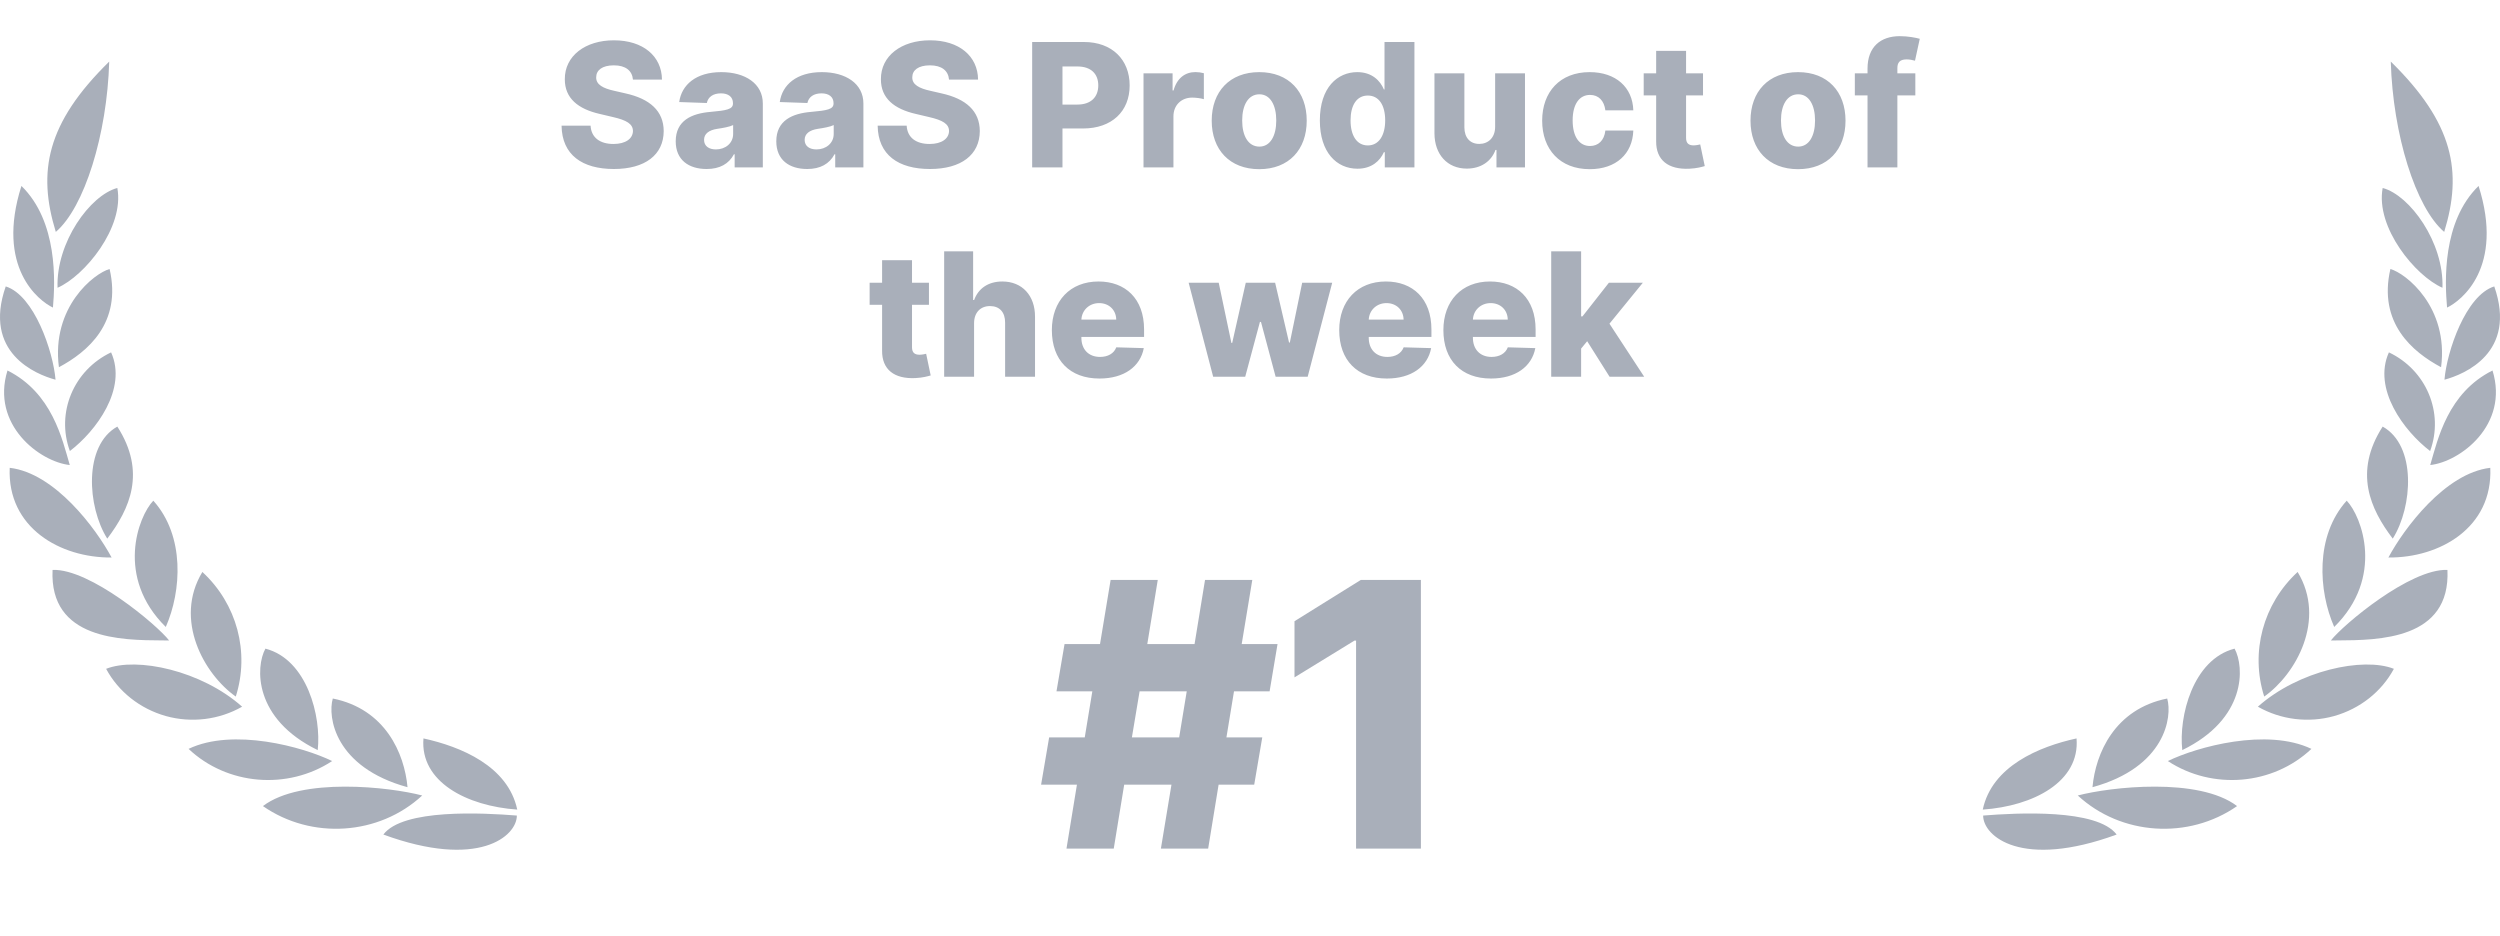
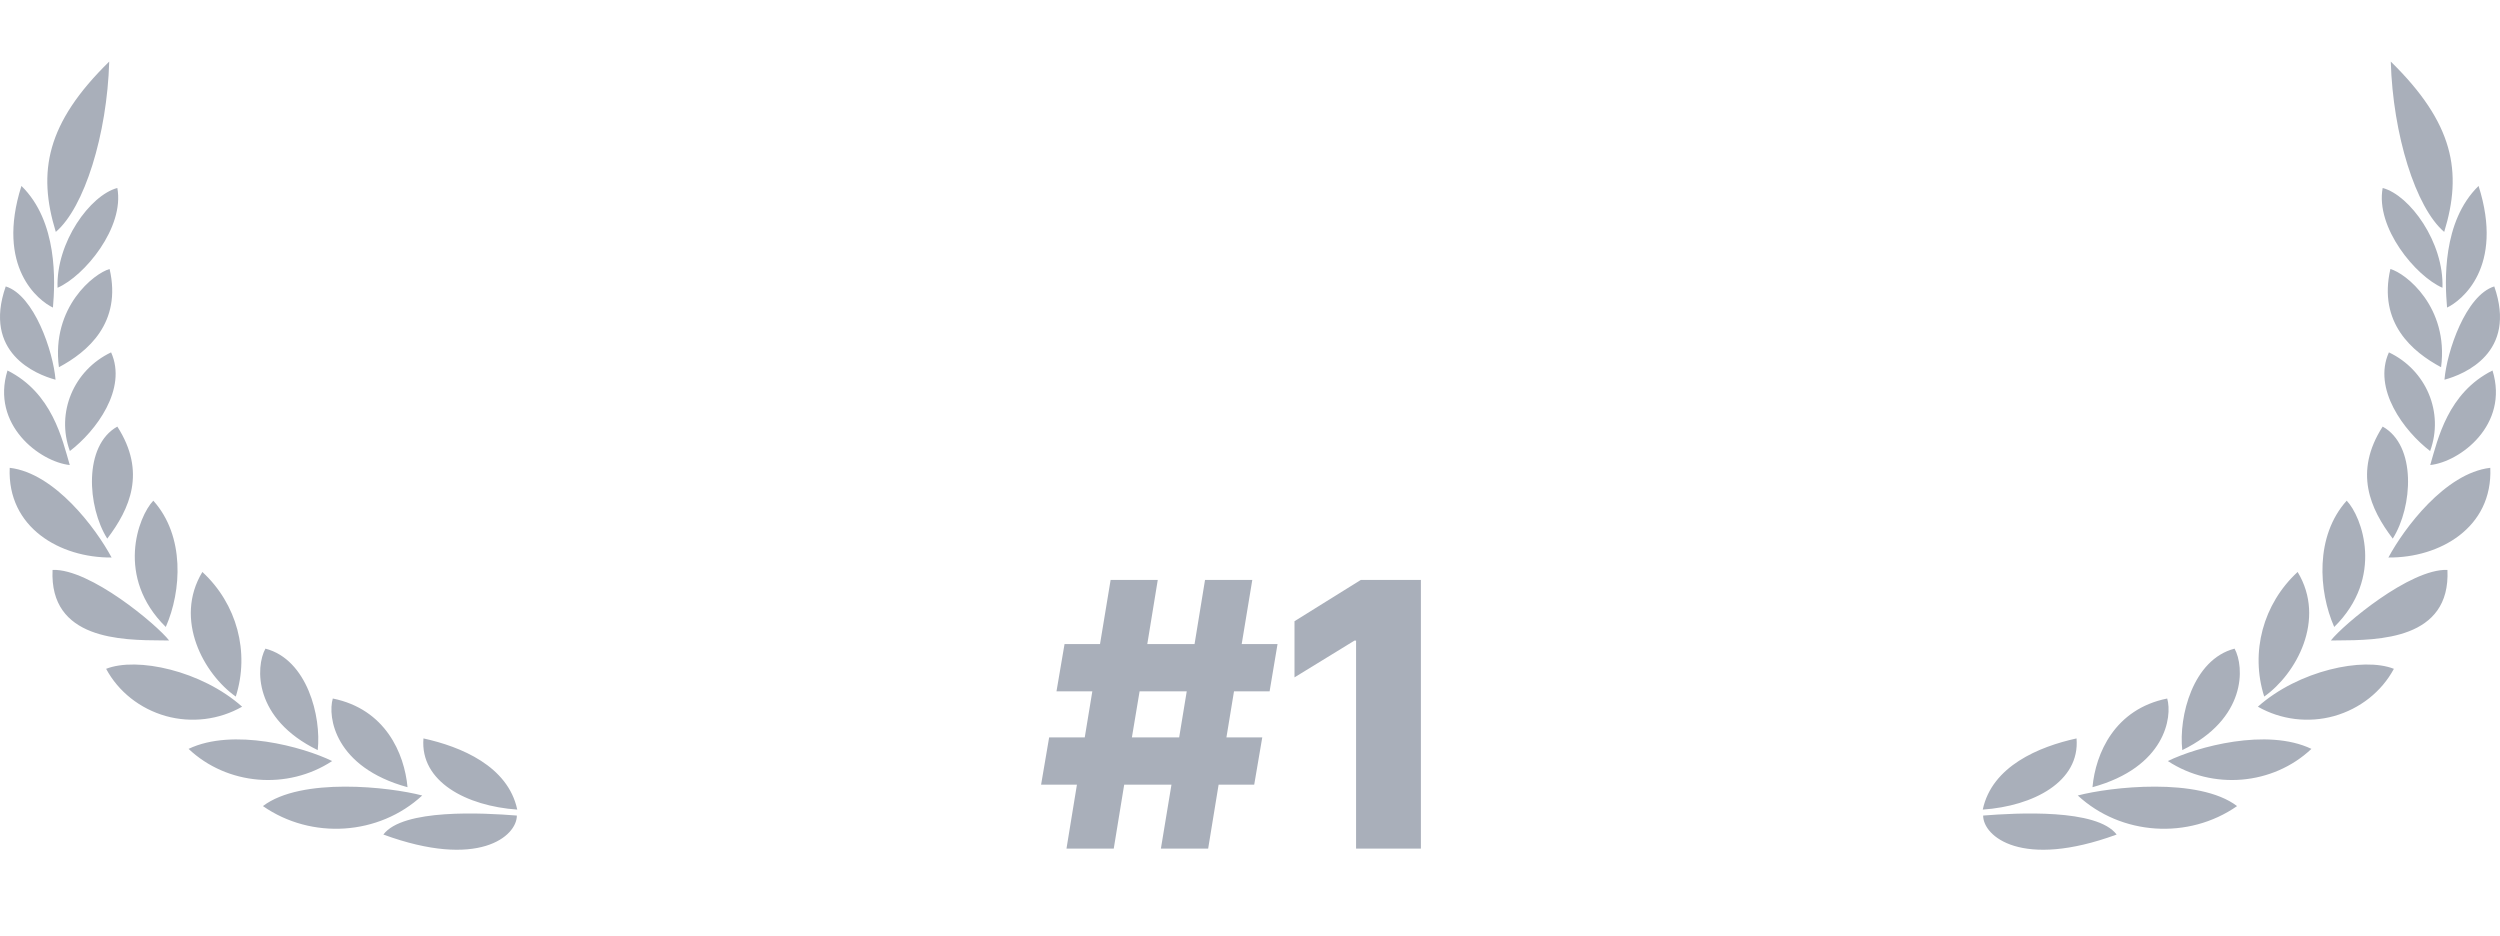
<svg xmlns="http://www.w3.org/2000/svg" fill="none" version="1.1" width="203" height="76" viewBox="0 0 203 76">
  <g>
    <g>
-       <path d="M51.396,6.463L53.752,6.463C53.734,4.558,52.216,3.273,49.851,3.273C47.522,3.273,45.85,4.54,45.863,6.436C45.859,7.981,46.943,8.851,48.702,9.252L49.764,9.503C50.885,9.758,51.387,10.064,51.396,10.633C51.387,11.258,50.803,11.691,49.814,11.691C48.725,11.691,48.01,11.18,47.955,10.205L45.599,10.205C45.631,12.584,47.285,13.723,49.846,13.723C52.38,13.723,53.884,12.575,53.893,10.642C53.884,9.015,52.781,8.022,50.776,7.58L49.901,7.379C48.976,7.179,48.388,6.873,48.411,6.267C48.415,5.707,48.889,5.306,49.846,5.306C50.803,5.306,51.332,5.739,51.396,6.463ZM57.38,13.723C58.441,13.723,59.18,13.308,59.594,12.529L59.654,12.529L59.654,13.591L61.941,13.591L61.941,8.405C61.941,6.787,60.506,5.857,58.565,5.857C56.509,5.857,55.347,6.892,55.151,8.286L57.393,8.364C57.498,7.876,57.899,7.58,58.542,7.58C59.139,7.58,59.517,7.867,59.517,8.377L59.517,8.405C59.517,8.87,59.011,8.97,57.708,9.084C56.163,9.211,54.868,9.786,54.868,11.476C54.868,12.985,55.917,13.723,57.38,13.723ZM58.132,12.133C57.566,12.133,57.17,11.864,57.17,11.358C57.17,10.866,57.557,10.565,58.25,10.46C58.701,10.396,59.257,10.296,59.531,10.155L59.531,10.879C59.531,11.627,58.906,12.133,58.132,12.133ZM65.546,13.723C66.608,13.723,67.346,13.308,67.761,12.529L67.82,12.529L67.82,13.591L70.108,13.591L70.108,8.405C70.108,6.787,68.672,5.857,66.731,5.857C64.676,5.857,63.514,6.892,63.318,8.286L65.56,8.364C65.665,7.876,66.066,7.58,66.708,7.58C67.305,7.58,67.684,7.867,67.684,8.377L67.684,8.405C67.684,8.87,67.178,8.97,65.874,9.084C64.329,9.211,63.035,9.786,63.035,11.476C63.035,12.985,64.083,13.723,65.546,13.723ZM66.298,12.133C65.733,12.133,65.337,11.864,65.337,11.358C65.337,10.866,65.724,10.565,66.417,10.46C66.868,10.396,67.424,10.296,67.697,10.155L67.697,10.879C67.697,11.627,67.073,12.133,66.298,12.133ZM77.062,6.463L79.419,6.463C79.4,4.558,77.883,3.273,75.518,3.273C73.189,3.273,71.516,4.54,71.53,6.436C71.525,7.981,72.61,8.851,74.369,9.252L75.431,9.503C76.552,9.758,77.053,10.064,77.062,10.633C77.053,11.258,76.47,11.691,75.481,11.691C74.392,11.691,73.676,11.18,73.622,10.205L71.266,10.205C71.297,12.584,72.952,13.723,75.513,13.723C78.047,13.723,79.551,12.575,79.56,10.642C79.551,9.015,78.448,8.022,76.443,7.58L75.568,7.379C74.643,7.179,74.055,6.873,74.078,6.267C74.082,5.707,74.556,5.306,75.513,5.306C76.47,5.306,76.999,5.739,77.062,6.463ZM83.812,13.591L86.273,13.591L86.273,10.433L87.941,10.433C90.274,10.433,91.728,9.047,91.728,6.937C91.728,4.845,90.301,3.41,88.014,3.41L83.812,3.41L83.812,13.591ZM86.273,8.491L86.273,5.397L87.485,5.397C88.588,5.397,89.18,5.994,89.18,6.937C89.18,7.876,88.588,8.491,87.485,8.491L86.273,8.491ZM92.853,13.591L95.283,13.591L95.283,9.448C95.283,8.537,95.93,7.926,96.8,7.926C97.087,7.926,97.52,7.976,97.753,8.054L97.753,5.944C97.547,5.889,97.297,5.853,97.074,5.853C96.235,5.853,95.57,6.34,95.292,7.347L95.214,7.347L95.214,5.957L92.853,5.957L92.853,13.591ZM102.251,13.737C104.652,13.737,106.106,12.151,106.106,9.799C106.106,7.443,104.652,5.857,102.251,5.857C99.849,5.857,98.391,7.443,98.391,9.799C98.391,12.151,99.849,13.737,102.251,13.737ZM102.264,11.905C101.367,11.905,100.865,11.048,100.865,9.786C100.865,8.519,101.367,7.657,102.264,7.657C103.135,7.657,103.632,8.519,103.632,9.786C103.632,11.048,103.135,11.905,102.264,11.905ZM110.226,13.7C111.379,13.7,112.062,13.062,112.372,12.356L112.445,12.356L112.445,13.591L114.852,13.591L114.852,3.41L112.422,3.41L112.422,7.265L112.372,7.265C112.081,6.564,111.415,5.857,110.212,5.857C108.617,5.857,107.172,7.088,107.172,9.781C107.172,12.379,108.54,13.7,110.226,13.7ZM111.069,11.809C110.171,11.809,109.665,11.007,109.665,9.776C109.665,8.546,110.162,7.758,111.069,7.758C111.958,7.758,112.477,8.528,112.477,9.776C112.477,11.011,111.953,11.809,111.069,11.809ZM121.405,10.296C121.405,11.189,120.835,11.686,120.115,11.686C119.368,11.686,118.912,11.175,118.908,10.346L118.908,5.957L116.478,5.957L116.478,10.825C116.483,12.547,117.531,13.691,119.103,13.691C120.243,13.691,121.095,13.108,121.432,12.174L121.514,12.174L121.514,13.591L123.829,13.591L123.829,5.957L121.405,5.957L121.405,10.296ZM129.084,13.737C131.231,13.737,132.561,12.488,132.625,10.601L130.356,10.601C130.264,11.412,129.777,11.855,129.111,11.855C128.259,11.855,127.699,11.134,127.699,9.776C127.699,8.428,128.264,7.707,129.111,7.707C129.809,7.707,130.26,8.181,130.356,8.961L132.625,8.961C132.57,7.083,131.199,5.857,129.079,5.857C126.678,5.857,125.224,7.457,125.224,9.799C125.224,12.133,126.669,13.737,129.084,13.737ZM138.285,5.957L136.909,5.957L136.909,4.13L134.48,4.13L134.48,5.957L133.468,5.957L133.468,7.748L134.48,7.748L134.48,11.463C134.462,13.008,135.469,13.782,137.182,13.7C137.77,13.673,138.194,13.555,138.426,13.486L138.057,11.727C137.952,11.754,137.711,11.805,137.524,11.805C137.132,11.805,136.909,11.645,136.909,11.194L136.909,7.748L138.285,7.748L138.285,5.957ZM146.001,13.737C148.402,13.737,149.856,12.151,149.856,9.799C149.856,7.443,148.402,5.857,146.001,5.857C143.599,5.857,142.141,7.443,142.141,9.799C142.141,12.151,143.599,13.737,146.001,13.737ZM146.014,11.905C145.117,11.905,144.615,11.048,144.615,9.786C144.615,8.519,145.117,7.657,146.014,7.657C146.885,7.657,147.382,8.519,147.382,9.786C147.382,11.048,146.885,11.905,146.014,11.905ZM155.525,5.957L154.067,5.957L154.067,5.529C154.067,5.092,154.249,4.823,154.814,4.823C155.042,4.823,155.32,4.873,155.498,4.928L155.885,3.15C155.598,3.068,154.938,2.936,154.268,2.936C152.709,2.936,151.643,3.802,151.643,5.57L151.643,5.957L150.613,5.957L150.613,7.748L151.643,7.748L151.643,13.591L154.067,13.591L154.067,7.748L155.525,7.748L155.525,5.957ZM75.431,22.957L74.055,22.957L74.055,21.13L71.626,21.13L71.626,22.957L70.614,22.957L70.614,24.748L71.626,24.748L71.626,28.463C71.607,30.008,72.615,30.782,74.328,30.7C74.916,30.673,75.34,30.554,75.572,30.486L75.203,28.727C75.098,28.754,74.857,28.804,74.67,28.804C74.278,28.804,74.055,28.645,74.055,28.194L74.055,24.748L75.431,24.748L75.431,22.957ZM79.095,26.239C79.1,25.368,79.619,24.853,80.389,24.853C81.169,24.853,81.62,25.355,81.615,26.202L81.615,30.591L84.044,30.591L84.044,25.728C84.053,23.997,82.996,22.857,81.392,22.857C80.248,22.857,79.441,23.418,79.1,24.361L79.018,24.361L79.018,20.41L76.666,20.41L76.666,30.591L79.095,30.591L79.095,26.239ZM89.276,30.737C91.277,30.737,92.594,29.766,92.876,28.267L90.643,28.203C90.452,28.709,89.955,28.982,89.322,28.982C88.387,28.982,87.809,28.362,87.809,27.428L87.809,27.36L92.899,27.36L92.899,26.754C92.899,24.238,91.368,22.857,89.199,22.857C86.893,22.857,85.411,24.439,85.411,26.804C85.411,29.251,86.874,30.737,89.276,30.737ZM87.809,25.952C87.845,25.191,88.447,24.612,89.249,24.612C90.051,24.612,90.625,25.168,90.639,25.952L87.809,25.952ZM98.509,30.591L101.111,30.591L102.305,26.143L102.392,26.143L103.581,30.591L106.184,30.591L108.175,22.957L105.737,22.957L104.734,27.816L104.671,27.816L103.54,22.957L101.157,22.957L100.054,27.847L99.99,27.847L98.96,22.957L96.518,22.957L98.509,30.591ZM112.609,30.737C114.61,30.737,115.927,29.766,116.21,28.267L113.977,28.203C113.785,28.709,113.288,28.982,112.655,28.982C111.721,28.982,111.142,28.362,111.142,27.428L111.142,27.36L116.232,27.36L116.232,26.754C116.232,24.238,114.701,22.857,112.532,22.857C110.226,22.857,108.745,24.439,108.745,26.804C108.745,29.251,110.208,30.737,112.609,30.737ZM111.142,25.952C111.178,25.191,111.78,24.612,112.582,24.612C113.384,24.612,113.958,25.168,113.972,25.952L111.142,25.952ZM121.068,30.737C123.068,30.737,124.385,29.766,124.668,28.267L122.435,28.203C122.243,28.709,121.747,28.982,121.113,28.982C120.179,28.982,119.6,28.362,119.6,27.428L119.6,27.36L124.691,27.36L124.691,26.754C124.691,24.238,123.159,22.857,120.99,22.857C118.684,22.857,117.203,24.439,117.203,26.804C117.203,29.251,118.666,30.737,121.068,30.737ZM119.6,25.952C119.637,25.191,120.238,24.612,121.04,24.612C121.842,24.612,122.417,25.168,122.43,25.952L119.6,25.952ZM125.958,30.591L128.387,30.591L128.387,28.303L128.879,27.706L130.697,30.591L133.509,30.591L130.688,26.284L133.4,22.957L130.643,22.957L128.496,25.692L128.387,25.692L128.387,20.41L125.958,20.41L125.958,30.591Z" fill="#A9AFBA" fill-opacity="1" />
-     </g>
+       </g>
    <g>
      <path d="M94.264,68.909L98.102,68.909L98.951,63.714L101.842,63.714L102.496,59.876L99.586,59.876L100.201,56.136L103.092,56.136L103.736,52.298L100.826,52.298L101.686,47.093L97.848,47.093L96.998,52.298L93.16,52.298L94.01,47.093L90.182,47.093L89.322,52.298L86.441,52.298L85.787,56.136L88.697,56.136L88.082,59.876L85.191,59.876L84.537,63.714L87.447,63.714L86.598,68.909L90.436,68.909L91.285,63.714L95.123,63.714L94.264,68.909ZM91.91,59.876L92.535,56.136L96.363,56.136L95.748,59.876L91.91,59.876ZM115.377,47.093L110.494,47.093L105.113,50.442L105.113,55.003L109.986,52.015L110.113,52.015L110.113,68.909L115.377,68.909L115.377,47.093Z" fill="#A9AFBA" fill-opacity="1" />
    </g>
    <g>
      <g>
        <path d="M198.469,18.831C196.152,16.855,194.302,10.928,194.131,5C199.247,10.009,199.965,13.96,198.469,18.831ZM198.701,24.975C198.519,22.882,198.296,17.992,201.26,15.098C203.363,21.716,199.854,24.433,198.701,24.975ZM198.327,23.366C196.143,22.418,192.876,18.476,193.473,15.264C195.677,15.847,198.459,19.68,198.327,23.366ZM198.216,29.818C195.9,28.583,193.088,26.231,194.1,21.844C195.334,22.181,198.853,24.918,198.216,29.818ZM202.534,23.257C204.415,28.642,200.096,30.401,198.49,30.833C198.681,28.543,200.219,23.979,202.534,23.257ZM197.326,36.624C195.203,35.004,192.644,31.575,193.979,28.612C197.023,30.057,198.466,33.511,197.326,36.624ZM202.392,30.084C203.758,34.511,199.744,37.505,197.335,37.761C197.953,35.647,198.762,31.902,202.392,30.084ZM194.291,43.737C192.462,41.328,191.096,38.333,193.473,34.639C196.234,36.178,195.92,41.149,194.291,43.737ZM202.211,37.987C202.423,42.848,198.104,45.308,193.939,45.27C195.192,42.928,198.541,38.413,202.211,37.987ZM189.538,50.91C188.254,47.996,187.971,43.521,190.552,40.655C191.784,41.94,193.634,46.88,189.538,50.91ZM189.266,52.007C189.444,52.005,189.633,52.004,189.832,52.002C193.117,51.984,198.999,51.95,198.732,46.276C195.697,46.159,190.247,50.742,189.266,52.007ZM183.855,56.561C182.709,52.96,183.76,49.035,186.567,46.444C188.912,50.319,186.434,54.743,183.855,56.561ZM177.201,60.908C176.898,58.192,178.05,53.548,181.448,52.669C182.257,54.15,182.429,58.369,177.201,60.908ZM183.34,57.383C185.2,58.447,187.446,58.724,189.531,58.144C191.634,57.549,193.388,56.163,194.383,54.309C191.896,53.321,186.636,54.447,183.34,57.383ZM175.977,56.719C176.412,58.222,175.815,62.302,169.909,63.921C170.163,61.166,171.71,57.578,175.977,56.719ZM168.615,59.96C168.907,63.477,165.105,65.454,161,65.739C161.749,62.202,165.582,60.623,168.615,59.96ZM187.688,60.809C184.563,63.762,179.657,64.178,176.029,61.797C178.395,60.642,184.078,59.081,187.688,60.809ZM181.651,65.454C177.699,68.205,172.225,67.841,168.717,64.594C171.347,63.902,178.527,63.082,181.651,65.454ZM171.871,67.765C164.165,70.591,161.031,67.913,161.031,66.223C163.761,66.005,170.284,65.651,171.871,67.765Z" fill="#A9AFBA" fill-opacity="1" />
      </g>
      <g transform="matrix(-1,0,0,1,84,0)">
        <path d="M79.469,18.831C77.152,16.855,75.302,10.928,75.131,5C80.247,10.009,80.965,13.96,79.469,18.831ZM79.701,24.975C79.519,22.882,79.296,17.992,82.26,15.098C84.363,21.716,80.854,24.433,79.701,24.975ZM79.327,23.366C77.143,22.418,73.876,18.476,74.473,15.264C76.677,15.847,79.459,19.68,79.327,23.366ZM79.216,29.818C76.9,28.583,74.088,26.231,75.1,21.844C76.334,22.181,79.853,24.918,79.216,29.818ZM83.534,23.257C85.415,28.642,81.096,30.401,79.49,30.833C79.681,28.543,81.219,23.979,83.534,23.257ZM78.326,36.624C76.203,35.004,73.644,31.575,74.979,28.612C78.023,30.057,79.466,33.511,78.326,36.624ZM83.392,30.084C84.758,34.511,80.744,37.505,78.335,37.761C78.953,35.647,79.762,31.902,83.392,30.084ZM75.291,43.737C73.462,41.328,72.096,38.333,74.473,34.639C77.234,36.178,76.92,41.149,75.291,43.737ZM83.211,37.987C83.423,42.848,79.104,45.308,74.939,45.27C76.192,42.928,79.541,38.413,83.211,37.987ZM70.538,50.91C69.254,47.996,68.971,43.521,71.552,40.655C72.784,41.94,74.634,46.88,70.538,50.91ZM70.266,52.007C70.444,52.005,70.633,52.004,70.832,52.002C74.117,51.984,79.999,51.95,79.732,46.276C76.697,46.159,71.247,50.742,70.266,52.007ZM64.855,56.561C63.709,52.96,64.76,49.035,67.567,46.444C69.912,50.319,67.434,54.743,64.855,56.561ZM58.201,60.908C57.898,58.192,59.05,53.548,62.448,52.669C63.258,54.15,63.429,58.369,58.201,60.908ZM64.34,57.383C66.2,58.447,68.446,58.724,70.531,58.144C72.634,57.549,74.388,56.163,75.383,54.309C72.896,53.321,67.636,54.447,64.34,57.383ZM56.977,56.719C57.412,58.222,56.815,62.302,50.909,63.921C51.163,61.166,52.71,57.578,56.977,56.719ZM49.615,59.96C49.907,63.477,46.105,65.454,42,65.739C42.749,62.202,46.582,60.623,49.615,59.96ZM68.688,60.809C65.563,63.762,60.657,64.178,57.029,61.797C59.395,60.642,65.078,59.081,68.688,60.809ZM62.651,65.454C58.699,68.205,53.225,67.841,49.717,64.594C52.347,63.902,59.527,63.082,62.651,65.454ZM52.871,67.765C45.165,70.591,42.031,67.913,42.031,66.223C44.761,66.005,51.284,65.651,52.871,67.765Z" fill="#A9AFBA" fill-opacity="1" />
      </g>
    </g>
  </g>
</svg>